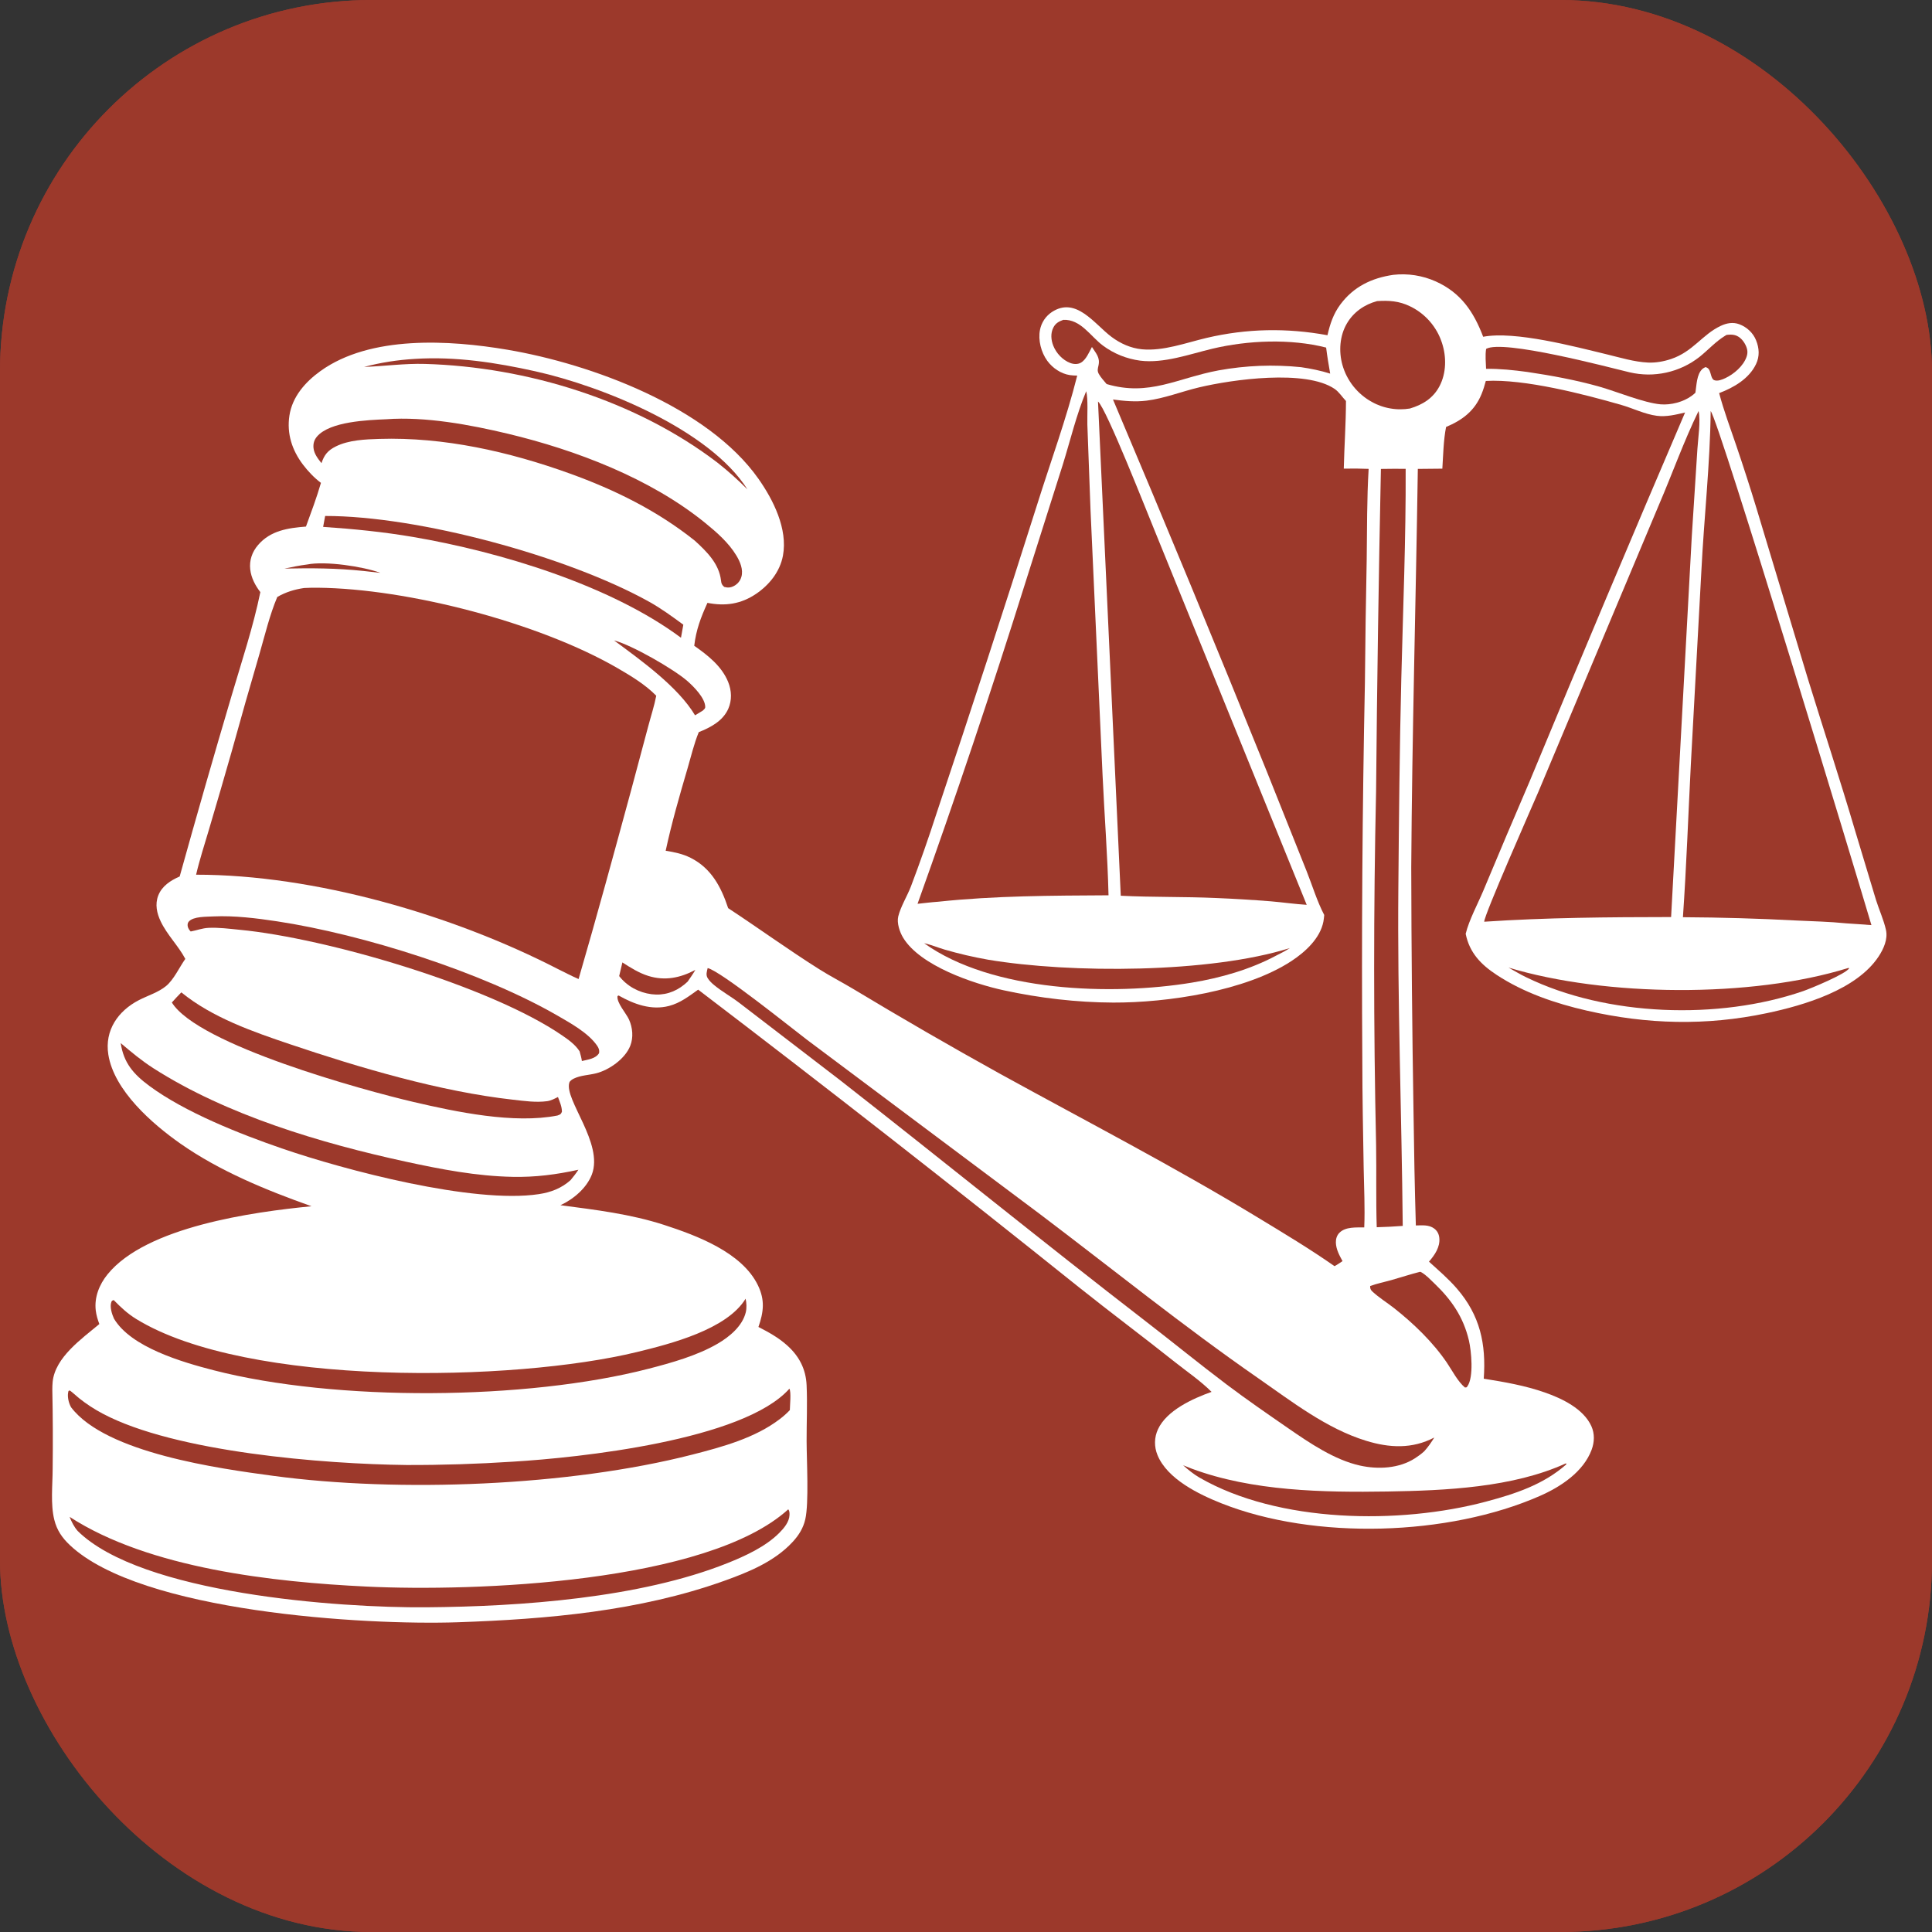
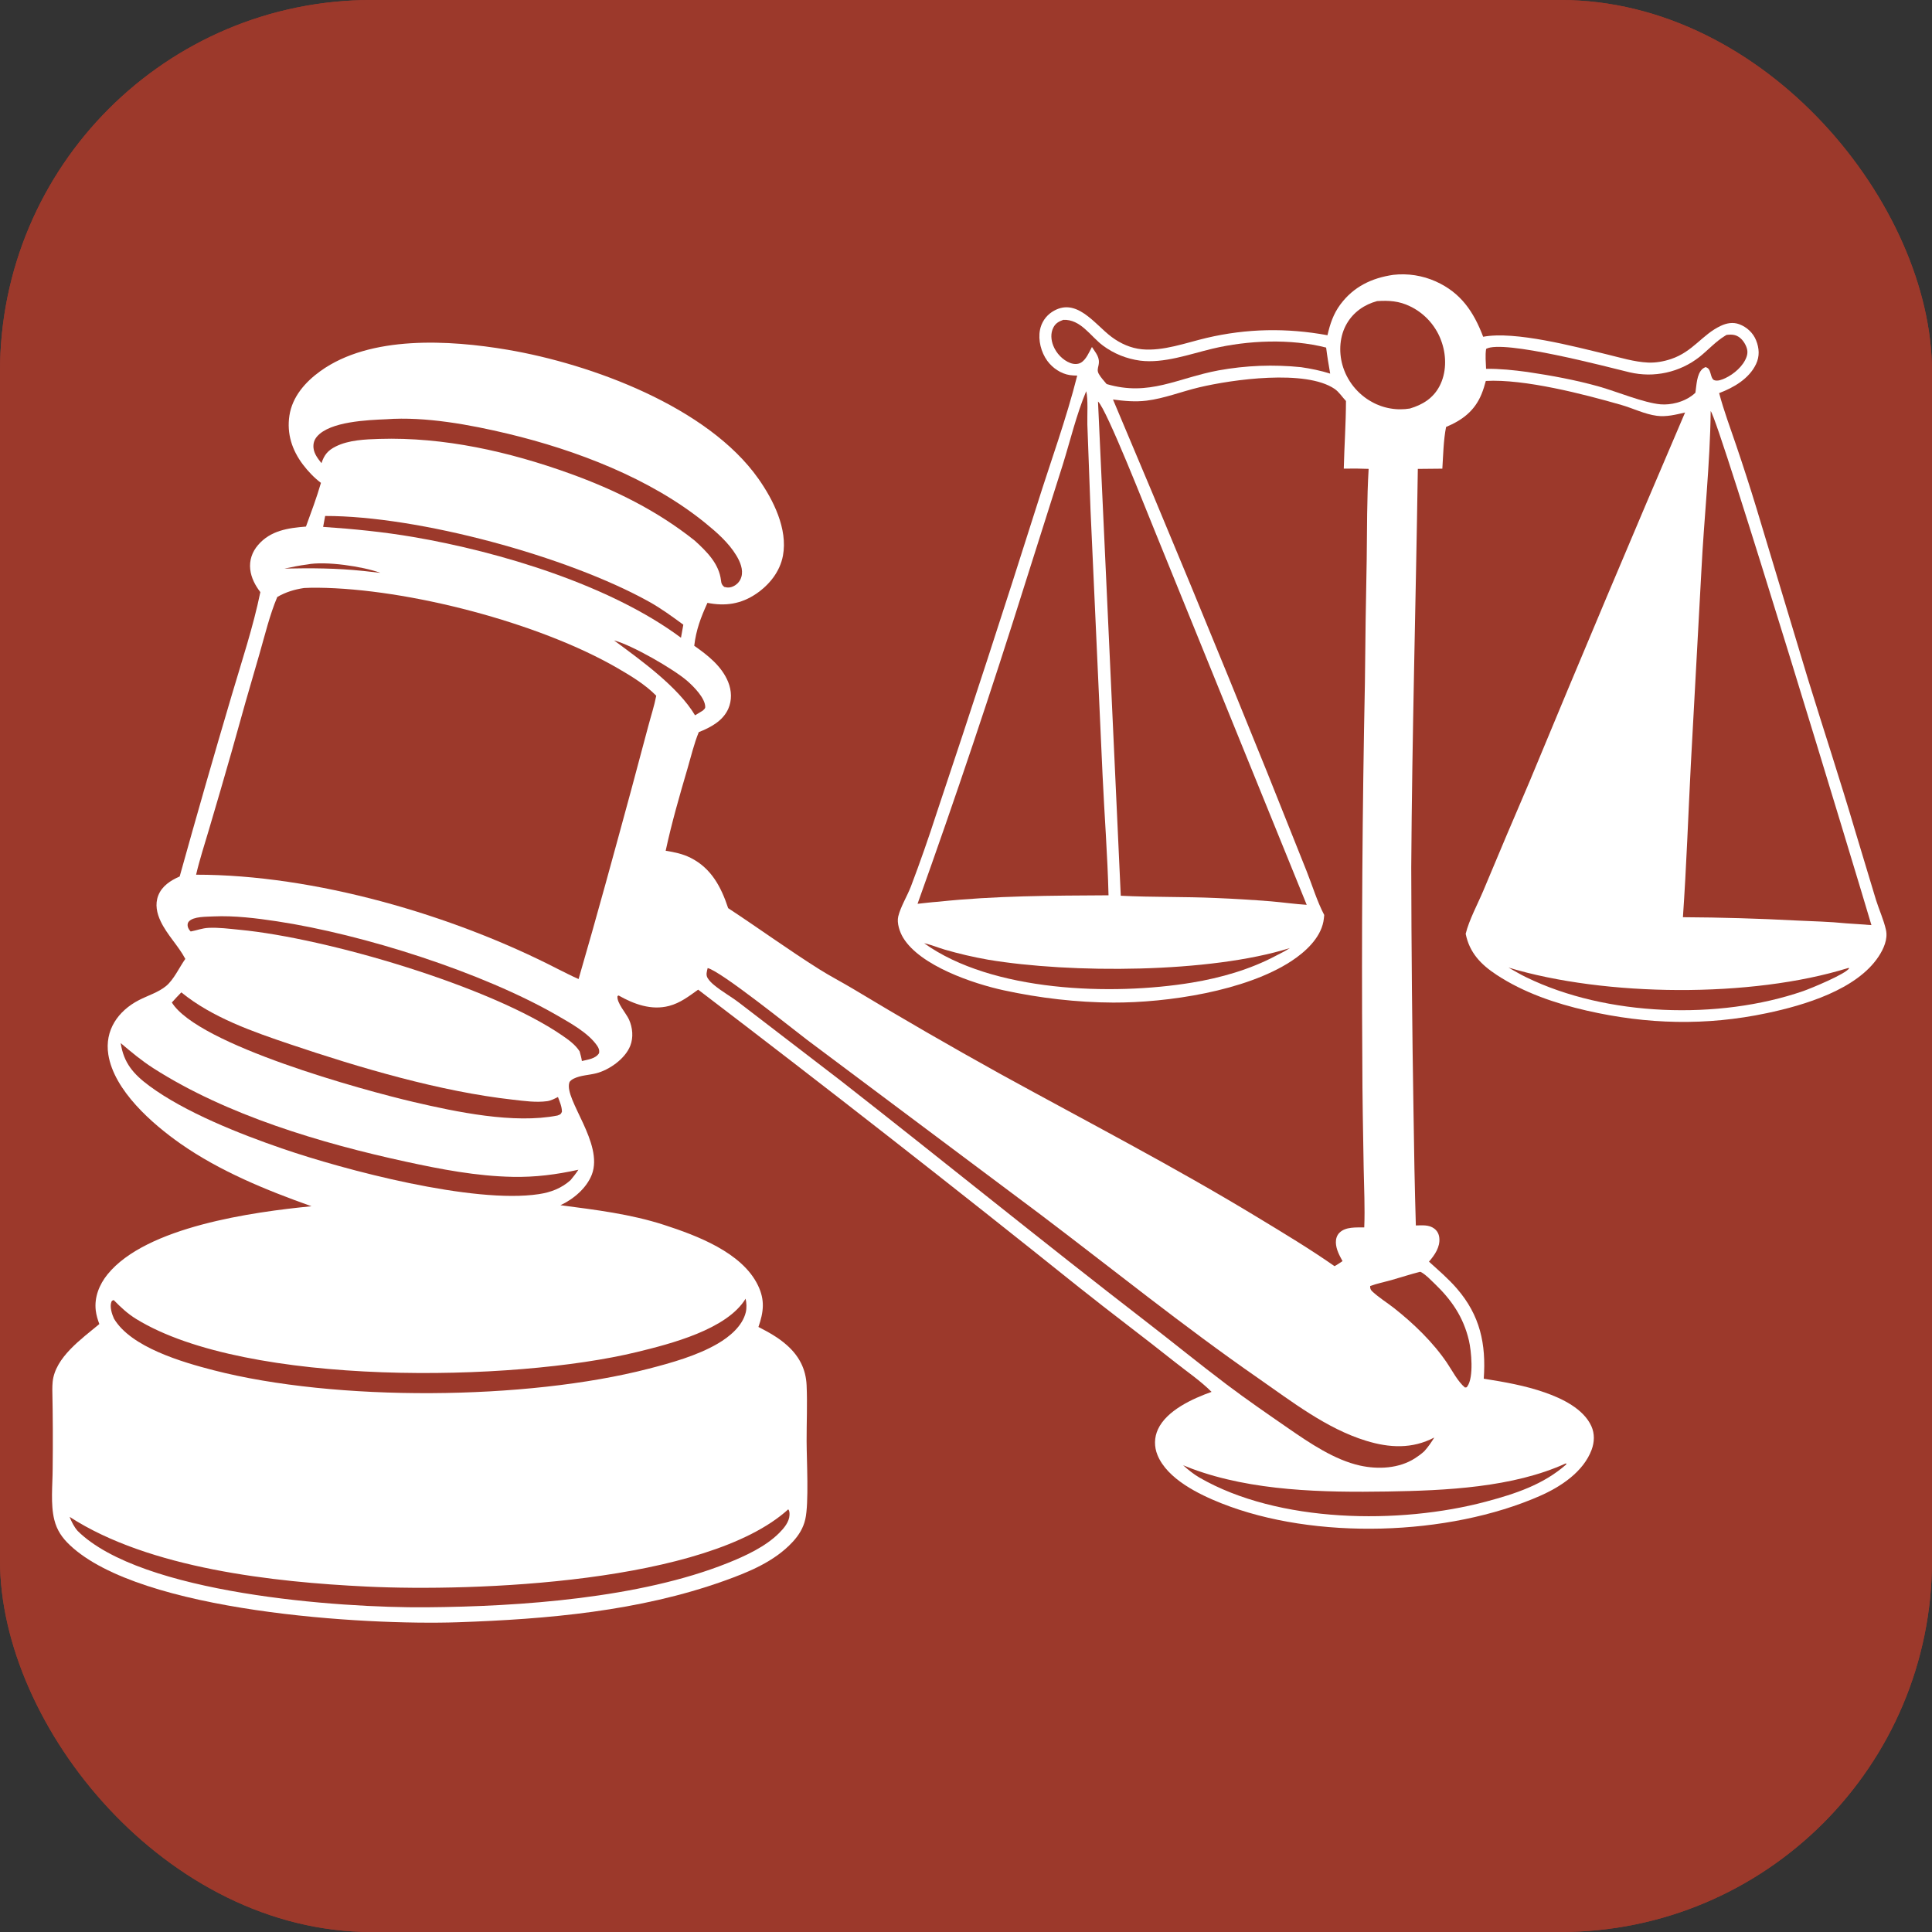
<svg xmlns="http://www.w3.org/2000/svg" width="74" height="74" viewBox="0 0 74 74" fill="none">
  <rect x="0" y="0" width="74" height="74" fill="#333333" stroke="none" />
  <g clip-path="url(#clip0_40_2730)">
    <rect width="74" height="74" rx="14.231" fill="#9C392B" />
    <g clip-path="url(#clip1_40_2730)">
      <path d="M0 0H74V74H0V0Z" fill="#9C392B" />
      <path d="M53.368 10.527C53.437 10.519 53.506 10.513 53.576 10.51C53.645 10.507 53.714 10.506 53.783 10.508C53.853 10.509 53.922 10.513 53.991 10.519C54.06 10.525 54.129 10.533 54.197 10.544C54.266 10.555 54.334 10.568 54.401 10.583C54.469 10.598 54.536 10.615 54.603 10.635C54.669 10.655 54.735 10.677 54.8 10.701C54.865 10.725 54.929 10.751 54.992 10.779C55.956 11.213 56.445 11.942 56.809 12.899C58.029 12.667 60.31 13.275 61.551 13.574C62.062 13.697 62.597 13.863 63.124 13.887C63.422 13.9 63.727 13.845 64.008 13.75C64.847 13.468 65.201 12.813 65.907 12.482C66.137 12.373 66.381 12.329 66.624 12.421C66.91 12.53 67.148 12.75 67.262 13.035C67.384 13.338 67.403 13.646 67.26 13.946C66.993 14.508 66.404 14.846 65.847 15.057C66.026 15.732 66.276 16.396 66.5 17.057C66.772 17.858 67.032 18.662 67.278 19.471L69.247 26.003C69.843 27.936 70.476 29.856 71.048 31.795L71.855 34.47C71.974 34.851 72.151 35.231 72.237 35.62C72.315 35.971 72.147 36.344 71.957 36.633C71.116 37.911 69.101 38.505 67.674 38.806C65.353 39.297 63.083 39.238 60.777 38.709C59.575 38.434 58.361 38.022 57.325 37.34C56.722 36.944 56.285 36.492 56.139 35.767C56.266 35.242 56.603 34.62 56.816 34.112C57.397 32.719 57.986 31.329 58.582 29.943C60.541 25.217 62.528 20.503 64.542 15.8C64.188 15.882 63.827 15.974 63.461 15.926C62.997 15.866 62.549 15.639 62.1 15.51C60.66 15.095 58.387 14.509 56.91 14.591C56.865 14.762 56.812 14.936 56.744 15.1C56.479 15.742 56.01 16.092 55.388 16.354C55.287 16.87 55.279 17.425 55.245 17.951L54.306 17.96C54.23 23.045 54.086 28.13 54.054 33.215C54.06 36.345 54.089 39.474 54.141 42.603C54.159 44.048 54.188 45.493 54.23 46.938C54.471 46.934 54.728 46.903 54.933 47.056C55.052 47.146 55.114 47.266 55.129 47.414C55.165 47.766 54.951 48.072 54.733 48.324C55.098 48.656 55.474 48.976 55.798 49.35C56.692 50.382 56.926 51.478 56.831 52.807C57.628 52.934 58.405 53.068 59.17 53.335C59.824 53.563 60.649 53.955 60.953 54.625C61.084 54.915 61.072 55.234 60.963 55.529C60.647 56.378 59.775 56.949 58.983 57.297C55.479 58.838 50.355 58.997 46.785 57.581C45.923 57.239 44.711 56.653 44.335 55.734C44.203 55.413 44.207 55.061 44.352 54.746C44.689 54.017 45.694 53.565 46.405 53.312C45.99 52.894 45.472 52.543 45.011 52.177C43.793 51.208 42.544 50.277 41.327 49.306C36.512 45.446 31.65 41.646 26.741 37.906C26.385 38.159 26.057 38.417 25.625 38.53C24.946 38.707 24.28 38.462 23.695 38.13L23.652 38.151C23.61 38.404 23.986 38.813 24.093 39.052C24.232 39.363 24.267 39.736 24.14 40.058C23.943 40.554 23.337 40.983 22.83 41.111C22.552 41.181 22.237 41.185 21.977 41.313C21.916 41.343 21.827 41.4 21.806 41.468C21.607 42.121 23.127 43.79 22.669 44.988C22.47 45.505 21.962 45.936 21.466 46.162C22.81 46.34 24.148 46.498 25.443 46.919C26.686 47.324 28.417 47.967 29.029 49.227C29.307 49.8 29.248 50.251 29.05 50.826C29.443 51.027 29.812 51.231 30.143 51.526C30.606 51.939 30.868 52.434 30.895 53.061C30.927 53.769 30.893 54.49 30.895 55.199C30.897 55.946 30.988 57.567 30.844 58.193C30.767 58.53 30.595 58.805 30.363 59.056C29.669 59.81 28.675 60.215 27.729 60.553C24.489 61.711 20.961 62.019 17.543 62.136C13.972 62.258 5.39 61.749 2.674 59.18C2.38 58.902 2.179 58.611 2.08 58.212C1.931 57.617 2.015 56.877 2.017 56.266C2.029 55.255 2.025 54.243 2.004 53.232C2.005 53.13 2.006 53.028 2.017 52.926C2.114 51.983 3.138 51.274 3.805 50.714C3.742 50.549 3.689 50.371 3.668 50.196C3.607 49.689 3.803 49.2 4.118 48.812C5.599 46.984 9.689 46.42 11.931 46.202C10.206 45.59 8.415 44.859 6.91 43.803C5.836 43.05 4.366 41.77 4.149 40.391C4.003 39.463 4.52 38.722 5.319 38.308C5.661 38.131 6.065 38.012 6.362 37.766C6.658 37.522 6.873 37.045 7.098 36.728C6.83 36.222 6.404 35.814 6.155 35.291C6.006 34.979 5.932 34.637 6.06 34.304C6.202 33.935 6.536 33.722 6.882 33.571C7.527 31.253 8.191 28.941 8.874 26.635C9.259 25.33 9.698 24.013 9.972 22.68C9.775 22.423 9.621 22.133 9.584 21.806C9.546 21.46 9.657 21.14 9.882 20.878C10.361 20.318 11.032 20.224 11.719 20.169C11.92 19.615 12.13 19.062 12.293 18.495C12.035 18.301 11.797 18.05 11.603 17.794C11.186 17.242 10.98 16.612 11.085 15.919C11.195 15.193 11.696 14.628 12.274 14.212C14.189 12.836 17.216 13.02 19.438 13.396C22.644 13.94 27.107 15.58 29.05 18.338C29.62 19.148 30.178 20.259 29.989 21.282C29.876 21.893 29.467 22.402 28.961 22.745C28.379 23.139 27.779 23.225 27.097 23.091C26.843 23.648 26.662 24.125 26.591 24.735C27.109 25.097 27.647 25.518 27.891 26.123C28.024 26.454 28.04 26.82 27.894 27.15C27.686 27.617 27.216 27.863 26.765 28.042C26.582 28.486 26.47 28.972 26.334 29.433C26.029 30.472 25.724 31.527 25.497 32.586C25.832 32.639 26.144 32.703 26.45 32.856C27.245 33.254 27.622 33.974 27.89 34.784C29.061 35.553 30.195 36.378 31.381 37.125C31.802 37.391 32.247 37.619 32.674 37.875C34.531 38.994 36.407 40.078 38.304 41.129C41.61 42.949 44.948 44.672 48.177 46.633C49.173 47.237 50.16 47.829 51.116 48.497C51.222 48.441 51.321 48.37 51.422 48.304C51.301 48.081 51.175 47.855 51.167 47.594C51.164 47.454 51.203 47.319 51.303 47.218C51.538 46.981 51.949 47.017 52.254 47.013C52.285 46.26 52.245 45.501 52.232 44.748C52.209 43.379 52.181 42.007 52.18 40.639C52.148 35.812 52.181 30.987 52.279 26.162C52.293 24.581 52.316 23.001 52.348 21.421C52.363 20.268 52.353 19.11 52.422 17.959C52.104 17.946 51.789 17.943 51.47 17.95C51.49 17.087 51.552 16.222 51.554 15.359C51.413 15.212 51.287 15.011 51.119 14.896C50.01 14.14 47.199 14.535 45.929 14.837C45.262 14.995 44.595 15.262 43.915 15.346C43.481 15.399 43.06 15.36 42.63 15.302C44.637 20.04 46.603 24.795 48.529 29.567L50.046 33.366C50.268 33.922 50.443 34.515 50.721 35.046C50.713 35.131 50.705 35.217 50.689 35.301C50.564 35.945 49.986 36.469 49.464 36.811C47.71 37.961 44.716 38.408 42.64 38.401C41.248 38.396 39.806 38.227 38.447 37.931C37.267 37.675 35.247 36.99 34.595 35.921C34.463 35.705 34.343 35.355 34.405 35.101C34.496 34.727 34.749 34.32 34.89 33.954C35.242 33.025 35.57 32.087 35.876 31.141C37.191 27.215 38.474 23.278 39.724 19.33C40.239 17.69 40.841 16.052 41.26 14.386C41.165 14.385 41.071 14.381 40.977 14.367C40.635 14.315 40.316 14.097 40.114 13.821C39.878 13.497 39.756 13.03 39.834 12.634C39.841 12.6 39.849 12.566 39.859 12.532C39.869 12.499 39.881 12.466 39.894 12.433C39.907 12.401 39.922 12.369 39.939 12.338C39.955 12.307 39.973 12.277 39.992 12.248C40.012 12.219 40.032 12.191 40.054 12.164C40.077 12.136 40.1 12.111 40.125 12.086C40.15 12.061 40.176 12.037 40.203 12.015C40.23 11.993 40.258 11.972 40.287 11.953C41.219 11.34 41.925 12.421 42.577 12.906C42.918 13.16 43.315 13.338 43.741 13.379C44.554 13.456 45.424 13.13 46.21 12.944C47.754 12.581 49.286 12.554 50.845 12.84C50.944 12.408 51.07 12.025 51.337 11.664C51.843 10.981 52.542 10.646 53.368 10.527Z" fill="white" />
      <path d="M11.647 22.522C11.821 22.513 11.995 22.509 12.169 22.511C15.634 22.545 20.642 23.85 23.646 25.587C24.166 25.888 24.714 26.219 25.136 26.648C25.061 27.038 24.931 27.43 24.83 27.814L24.168 30.289C23.514 32.695 22.858 35.106 22.161 37.5C21.885 37.379 21.617 37.239 21.348 37.106C17.338 35.042 12.048 33.501 7.511 33.503C7.644 32.929 7.832 32.355 7.999 31.789C8.298 30.783 8.591 29.775 8.879 28.766C9.223 27.52 9.577 26.277 9.941 25.037C10.149 24.318 10.329 23.556 10.62 22.866C10.942 22.679 11.281 22.576 11.647 22.522Z" fill="#9C392B" />
      <path d="M65.523 15.745C65.833 16.083 71.128 33.56 71.68 35.433L70.703 35.365C70.079 35.301 69.442 35.288 68.815 35.258C67.364 35.181 65.912 35.139 64.46 35.131C64.595 33.184 64.663 31.231 64.763 29.282L65.167 21.86C65.269 19.822 65.5 17.785 65.523 15.745Z" fill="#9C392B" />
-       <path d="M65.059 15.742C65.146 16.119 65.038 16.803 65.014 17.204L64.799 20.549L64.007 35.125C61.62 35.128 59.231 35.144 56.849 35.304C56.837 35.065 58.685 30.885 58.921 30.334L63.548 19.32C64.057 18.134 64.494 16.901 65.059 15.742Z" fill="#9C392B" />
      <path d="M42.056 15.379C42.382 15.656 43.946 19.651 44.239 20.357L50.05 34.657C49.593 34.628 49.137 34.562 48.68 34.523C47.981 34.467 47.281 34.425 46.58 34.396C45.363 34.341 44.144 34.37 42.928 34.309L42.056 15.379Z" fill="#9C392B" />
      <path d="M41.604 14.984C41.682 15.269 41.639 15.936 41.648 16.257L41.77 19.55L42.231 29.694C42.302 31.224 42.422 32.761 42.459 34.292C40.293 34.304 38.093 34.308 35.939 34.538C35.674 34.556 35.408 34.59 35.144 34.618C36.601 30.549 37.977 26.453 39.27 22.33L40.707 17.798C40.996 16.868 41.229 15.882 41.604 14.984Z" fill="#9C392B" />
-       <path d="M52.892 17.961C53.207 17.952 53.525 17.958 53.84 17.957C53.852 20.633 53.739 23.321 53.673 25.996C53.607 28.667 53.583 31.344 53.56 34.015C53.522 38.329 53.687 42.641 53.728 46.955C53.397 46.98 53.065 46.997 52.732 47.006C52.699 45.961 52.725 44.91 52.708 43.864C52.608 39.344 52.608 34.824 52.707 30.304C52.744 26.189 52.806 22.075 52.892 17.961Z" fill="#9C392B" />
      <path d="M27.105 37.079C27.611 37.197 30.318 39.378 30.911 39.827L39.834 46.505C42.611 48.604 45.319 50.795 48.18 52.78C49.47 53.675 50.802 54.718 52.321 55.184C53.216 55.46 54.092 55.505 54.936 55.06C54.818 55.253 54.703 55.42 54.551 55.588C54.441 55.688 54.323 55.775 54.198 55.855C53.586 56.249 52.783 56.288 52.088 56.134C51.118 55.919 50.167 55.275 49.355 54.714C48.566 54.169 47.764 53.617 46.998 53.04C45.949 52.25 44.935 51.42 43.896 50.619C39.961 47.582 36.105 44.445 32.19 41.384L28.317 38.412C28.008 38.175 27.66 37.984 27.36 37.737C27.265 37.66 27.166 37.566 27.103 37.46C27.029 37.335 27.075 37.211 27.105 37.079Z" fill="#9C392B" />
-       <path d="M30.236 53.19C30.31 53.316 30.254 53.837 30.253 54.01C30.134 54.136 30.005 54.251 29.867 54.355C28.918 55.081 27.663 55.421 26.52 55.714C21.792 56.926 15.278 57.177 10.469 56.529C8.387 56.249 4.062 55.656 2.728 53.909C2.723 53.901 2.718 53.893 2.713 53.884C2.623 53.716 2.567 53.465 2.623 53.28C2.639 53.273 2.653 53.258 2.67 53.26C2.697 53.261 2.976 53.512 3.021 53.548C3.306 53.776 3.61 53.975 3.933 54.145C6.711 55.623 12.413 56.077 15.573 56.113C16.933 56.117 18.291 56.074 19.648 55.985C22.164 55.834 28.478 55.171 30.236 53.19Z" fill="#9C392B" />
      <path d="M30.193 57.81C30.242 57.874 30.242 57.948 30.24 58.028C30.231 58.292 30.028 58.534 29.849 58.713C29.322 59.242 28.548 59.597 27.864 59.871C24.509 61.211 19.933 61.535 16.33 61.563C12.958 61.59 5.413 61.044 2.976 58.64C2.833 58.478 2.746 58.297 2.666 58.099C5.72 60.081 10.485 60.598 14.037 60.769C18.151 60.968 27.073 60.644 30.193 57.81Z" fill="#9C392B" />
      <path d="M28.558 49.744C28.596 49.904 28.604 50.102 28.565 50.264C28.436 50.794 27.941 51.202 27.488 51.466C26.702 51.924 25.72 52.199 24.841 52.426C20.162 53.634 12.864 53.692 8.175 52.482C6.987 52.175 5.013 51.605 4.364 50.504C4.287 50.334 4.197 50.051 4.265 49.869C4.288 49.81 4.3 49.819 4.354 49.795C4.629 50.074 4.887 50.318 5.223 50.524C9.467 53.126 19.686 52.934 24.404 51.784C25.686 51.472 27.841 50.922 28.558 49.744Z" fill="#9C392B" />
      <path d="M14.796 16.058C16.287 15.948 18.011 16.268 19.457 16.614C22.065 17.239 24.915 18.324 27.014 20.032C27.45 20.386 27.911 20.79 28.204 21.277C28.346 21.513 28.477 21.814 28.397 22.094C28.392 22.113 28.386 22.131 28.378 22.149C28.371 22.168 28.363 22.185 28.354 22.202C28.345 22.22 28.335 22.236 28.325 22.253C28.314 22.269 28.302 22.284 28.29 22.299C28.278 22.314 28.265 22.329 28.251 22.343C28.237 22.356 28.223 22.369 28.207 22.381C28.192 22.394 28.177 22.405 28.16 22.416C28.144 22.426 28.127 22.436 28.11 22.445C27.982 22.512 27.876 22.518 27.739 22.48C27.645 22.396 27.63 22.355 27.616 22.231C27.54 21.587 27.07 21.127 26.614 20.71C25.174 19.561 23.554 18.761 21.824 18.137C19.504 17.3 17.005 16.734 14.526 16.811C13.988 16.828 13.358 16.853 12.866 17.098C12.557 17.251 12.42 17.421 12.313 17.74C12.178 17.569 12.031 17.384 12.008 17.16C11.991 16.993 12.033 16.847 12.143 16.719C12.639 16.142 14.079 16.09 14.796 16.058Z" fill="#9C392B" />
      <path d="M52.746 11.533C53.2 11.503 53.592 11.529 54.007 11.732C54.043 11.749 54.078 11.768 54.113 11.786C54.148 11.806 54.183 11.825 54.217 11.846C54.251 11.867 54.284 11.889 54.317 11.911C54.35 11.933 54.382 11.957 54.414 11.981C54.445 12.005 54.477 12.03 54.507 12.055C54.537 12.081 54.567 12.107 54.596 12.135C54.625 12.162 54.654 12.19 54.681 12.218C54.709 12.247 54.736 12.276 54.762 12.306C54.788 12.336 54.814 12.367 54.838 12.398C54.863 12.429 54.887 12.461 54.91 12.494C54.933 12.526 54.955 12.559 54.976 12.593C54.998 12.626 55.018 12.661 55.038 12.695C55.057 12.73 55.076 12.765 55.094 12.8C55.112 12.836 55.129 12.872 55.145 12.908C55.161 12.945 55.176 12.982 55.19 13.019C55.204 13.056 55.217 13.094 55.23 13.132C55.407 13.667 55.401 14.289 55.135 14.794C54.89 15.257 54.49 15.501 54.004 15.647C53.942 15.657 53.88 15.665 53.818 15.67C53.755 15.675 53.693 15.677 53.631 15.677C53.568 15.677 53.506 15.675 53.444 15.669C53.381 15.664 53.319 15.656 53.258 15.645C53.196 15.635 53.135 15.622 53.075 15.606C53.014 15.591 52.954 15.572 52.895 15.552C52.837 15.531 52.779 15.508 52.721 15.483C52.664 15.457 52.608 15.43 52.554 15.399C52.52 15.381 52.486 15.361 52.453 15.341C52.419 15.321 52.386 15.3 52.354 15.278C52.322 15.256 52.29 15.233 52.259 15.209C52.228 15.186 52.198 15.162 52.168 15.136C52.138 15.111 52.109 15.086 52.08 15.059C52.052 15.033 52.024 15.006 51.997 14.978C51.969 14.95 51.943 14.921 51.917 14.892C51.891 14.863 51.866 14.833 51.842 14.803C51.818 14.772 51.794 14.741 51.771 14.71C51.748 14.678 51.726 14.646 51.705 14.613C51.684 14.58 51.664 14.547 51.644 14.513C51.625 14.48 51.606 14.445 51.588 14.411C51.57 14.376 51.553 14.341 51.537 14.306C51.521 14.27 51.506 14.234 51.492 14.198C51.477 14.162 51.464 14.125 51.452 14.088C51.439 14.051 51.428 14.014 51.417 13.976C51.273 13.456 51.312 12.864 51.587 12.393C51.844 11.952 52.26 11.664 52.746 11.533Z" fill="#9C392B" />
      <path d="M4.623 39.953C5.029 40.297 5.428 40.63 5.878 40.918C8.689 42.717 12.305 43.791 15.541 44.494C16.892 44.787 18.25 45.049 19.636 45.076C20.512 45.093 21.3 44.99 22.154 44.804C22.061 44.946 21.961 45.074 21.852 45.204C21.499 45.517 21.1 45.668 20.64 45.738C18.136 46.118 13.209 44.82 10.792 43.986C9.186 43.433 7.09 42.606 5.719 41.592C5.114 41.144 4.738 40.715 4.623 39.953Z" fill="#9C392B" />
      <path d="M6.945 38.01C8.131 38.977 9.686 39.517 11.124 40.002C13.787 40.9 16.866 41.811 19.648 42.121C20.074 42.169 20.533 42.236 20.96 42.177C21.105 42.157 21.241 42.082 21.371 42.018C21.438 42.202 21.524 42.386 21.523 42.584C21.474 42.692 21.463 42.682 21.351 42.727C19.685 43.055 17.482 42.591 15.836 42.207C13.917 41.759 7.593 40.024 6.582 38.398C6.697 38.264 6.823 38.138 6.945 38.01Z" fill="#9C392B" />
      <path d="M40.726 12.251C41.39 12.221 41.764 12.876 42.242 13.235C42.294 13.274 42.348 13.311 42.402 13.346C42.457 13.382 42.513 13.415 42.569 13.447C42.626 13.479 42.684 13.509 42.742 13.537C42.801 13.565 42.86 13.591 42.92 13.616C42.981 13.64 43.041 13.662 43.103 13.683C43.165 13.703 43.227 13.722 43.29 13.738C43.353 13.755 43.416 13.77 43.48 13.782C43.544 13.795 43.608 13.805 43.672 13.814C44.577 13.927 45.56 13.566 46.434 13.357C47.8 13.032 49.432 12.966 50.794 13.313C50.835 13.648 50.891 13.978 50.949 14.31C50.584 14.195 50.213 14.12 49.835 14.064C49.572 14.037 49.309 14.019 49.044 14.011C48.78 14.002 48.516 14.003 48.251 14.013C47.987 14.024 47.723 14.043 47.46 14.072C47.197 14.101 46.936 14.139 46.676 14.186C45.093 14.48 44.019 15.194 42.386 14.71C42.286 14.589 42.165 14.461 42.088 14.325C42.019 14.2 42.048 14.122 42.075 13.997C42.143 13.69 41.979 13.537 41.824 13.29C41.717 13.487 41.597 13.784 41.396 13.894C41.272 13.962 41.122 13.952 40.993 13.903C40.703 13.793 40.458 13.53 40.344 13.244C40.256 13.023 40.234 12.767 40.344 12.55C40.429 12.38 40.554 12.314 40.726 12.251Z" fill="#9C392B" />
      <path d="M66.133 12.827C66.242 12.816 66.347 12.808 66.454 12.838C66.639 12.89 66.776 13.048 66.858 13.215C66.935 13.373 66.955 13.508 66.894 13.676C66.769 14.024 66.412 14.329 66.085 14.483C65.963 14.54 65.783 14.615 65.65 14.558C65.553 14.517 65.527 14.297 65.486 14.206C65.447 14.119 65.413 14.088 65.325 14.06C65.288 14.08 65.238 14.103 65.206 14.132C64.984 14.335 64.982 14.759 64.938 15.042C64.894 15.085 64.846 15.124 64.796 15.161C64.473 15.398 64.004 15.519 63.608 15.487C62.975 15.435 61.923 14.998 61.264 14.811C60.36 14.555 59.429 14.385 58.501 14.247C57.973 14.176 57.454 14.12 56.92 14.127C56.912 13.879 56.882 13.608 56.922 13.363C57.566 12.993 61.577 14.058 62.42 14.261C62.478 14.274 62.535 14.286 62.593 14.296C62.651 14.307 62.709 14.315 62.768 14.322C62.826 14.329 62.885 14.335 62.944 14.338C63.003 14.342 63.061 14.344 63.12 14.345C63.179 14.345 63.238 14.344 63.297 14.341C63.356 14.338 63.414 14.333 63.473 14.327C63.532 14.321 63.59 14.313 63.648 14.304C63.706 14.294 63.764 14.283 63.822 14.271C63.879 14.258 63.936 14.244 63.993 14.228C64.05 14.212 64.106 14.195 64.162 14.176C64.217 14.157 64.273 14.136 64.327 14.114C64.382 14.092 64.436 14.069 64.489 14.044C64.542 14.019 64.595 13.992 64.647 13.964C64.698 13.936 64.749 13.907 64.8 13.876C64.85 13.845 64.899 13.813 64.947 13.779C64.996 13.745 65.043 13.71 65.09 13.674C65.427 13.406 65.717 13.076 66.088 12.853L66.133 12.827Z" fill="#9C392B" />
      <path d="M59.982 56.048L59.995 56.087C59.112 56.868 58.032 57.218 56.915 57.516C53.61 58.397 48.962 58.34 45.94 56.594C45.712 56.461 45.512 56.297 45.315 56.122C45.424 56.167 45.534 56.211 45.644 56.252C47.97 57.119 50.695 57.167 53.143 57.128C55.349 57.092 57.954 56.979 59.982 56.048Z" fill="#9C392B" />
      <path d="M8.177 35.101C8.976 35.065 9.818 35.169 10.607 35.288C13.915 35.789 18.474 37.237 21.362 38.905C21.86 39.193 22.535 39.566 22.868 40.048C22.933 40.141 22.965 40.223 22.945 40.338C22.813 40.555 22.517 40.582 22.288 40.64C22.27 40.513 22.235 40.393 22.2 40.269C22.038 40.013 21.776 39.827 21.53 39.658C18.788 37.774 12.517 35.931 9.18 35.613C8.788 35.575 8.382 35.52 7.988 35.539C7.742 35.551 7.54 35.634 7.305 35.678C7.251 35.629 7.193 35.538 7.187 35.462C7.183 35.4 7.188 35.35 7.228 35.302C7.404 35.093 7.92 35.118 8.177 35.101Z" fill="#9C392B" />
      <path d="M35.397 36.128C35.656 36.181 35.923 36.296 36.18 36.371C36.727 36.53 37.281 36.659 37.842 36.758C41.017 37.29 46.347 37.276 49.404 36.313C49.235 36.425 49.053 36.514 48.872 36.606C47.884 37.133 46.754 37.455 45.652 37.637C42.583 38.143 37.996 37.992 35.397 36.128Z" fill="#9C392B" />
      <path d="M70.787 37.077L70.832 37.082C70.709 37.304 69.35 37.863 69.064 37.962C65.839 39.075 61.536 38.935 58.457 37.431C58.226 37.321 58.002 37.184 57.778 37.06C61.483 38.18 67.088 38.229 70.787 37.077Z" fill="#9C392B" />
      <path d="M54.39 48.713C54.431 48.725 54.423 48.719 54.458 48.741C54.635 48.848 54.788 49.012 54.937 49.155C55.596 49.785 56.05 50.442 56.262 51.34C56.357 51.742 56.452 52.748 56.206 53.096C56.167 53.152 56.186 53.134 56.112 53.145C55.842 52.926 55.619 52.49 55.421 52.198C54.888 51.411 54.15 50.699 53.404 50.11C53.133 49.896 52.812 49.7 52.562 49.465C52.491 49.397 52.479 49.352 52.48 49.258C52.746 49.16 53.027 49.105 53.3 49.028C53.664 48.925 54.023 48.806 54.39 48.713Z" fill="#9C392B" />
      <path d="M12.454 19.763C16.025 19.757 21.74 21.308 24.868 23.051C25.327 23.306 25.75 23.618 26.173 23.927L26.083 24.427C23.372 22.409 19.144 21.135 15.835 20.569C14.686 20.373 13.54 20.259 12.377 20.181L12.454 19.763Z" fill="#9C392B" />
-       <path d="M15.896 13.746C17.452 13.648 19 13.886 20.515 14.224C23.099 14.802 27.179 16.458 28.629 18.745C28.266 18.381 27.884 18.039 27.481 17.721C24.36 15.337 20.18 14.051 16.279 13.939C15.491 13.916 14.728 14.027 13.945 14.054C14.589 13.884 15.231 13.785 15.896 13.746Z" fill="#9C392B" />
      <path d="M23.519 24.529C24.2 24.705 25.813 25.632 26.336 26.092C26.575 26.302 27.01 26.741 27.012 27.077C27.012 27.145 26.963 27.171 26.92 27.217L26.622 27.398C25.971 26.306 24.547 25.288 23.519 24.529Z" fill="#9C392B" />
-       <path d="M23.839 36.863C24.154 37.066 24.472 37.267 24.832 37.38C25.469 37.578 26.056 37.456 26.633 37.15C26.544 37.306 26.439 37.452 26.337 37.6C26.296 37.637 26.254 37.674 26.212 37.709C25.85 38.005 25.422 38.14 24.957 38.081C24.47 38.019 24.017 37.775 23.716 37.386L23.839 36.863Z" fill="#9C392B" />
      <path d="M11.767 21.621C12.466 21.482 13.907 21.697 14.57 21.942L13.92 21.869C12.903 21.761 11.916 21.756 10.896 21.778C11.185 21.717 11.473 21.658 11.767 21.621Z" fill="#9C392B" />
    </g>
  </g>
  <defs>
    <clipPath id="clip0_40_2730">
      <rect width="74" height="74" rx="14.231" fill="white" />
    </clipPath>
    <clipPath id="clip1_40_2730">
      <rect width="74" height="74" fill="white" />
    </clipPath>
  </defs>
</svg>